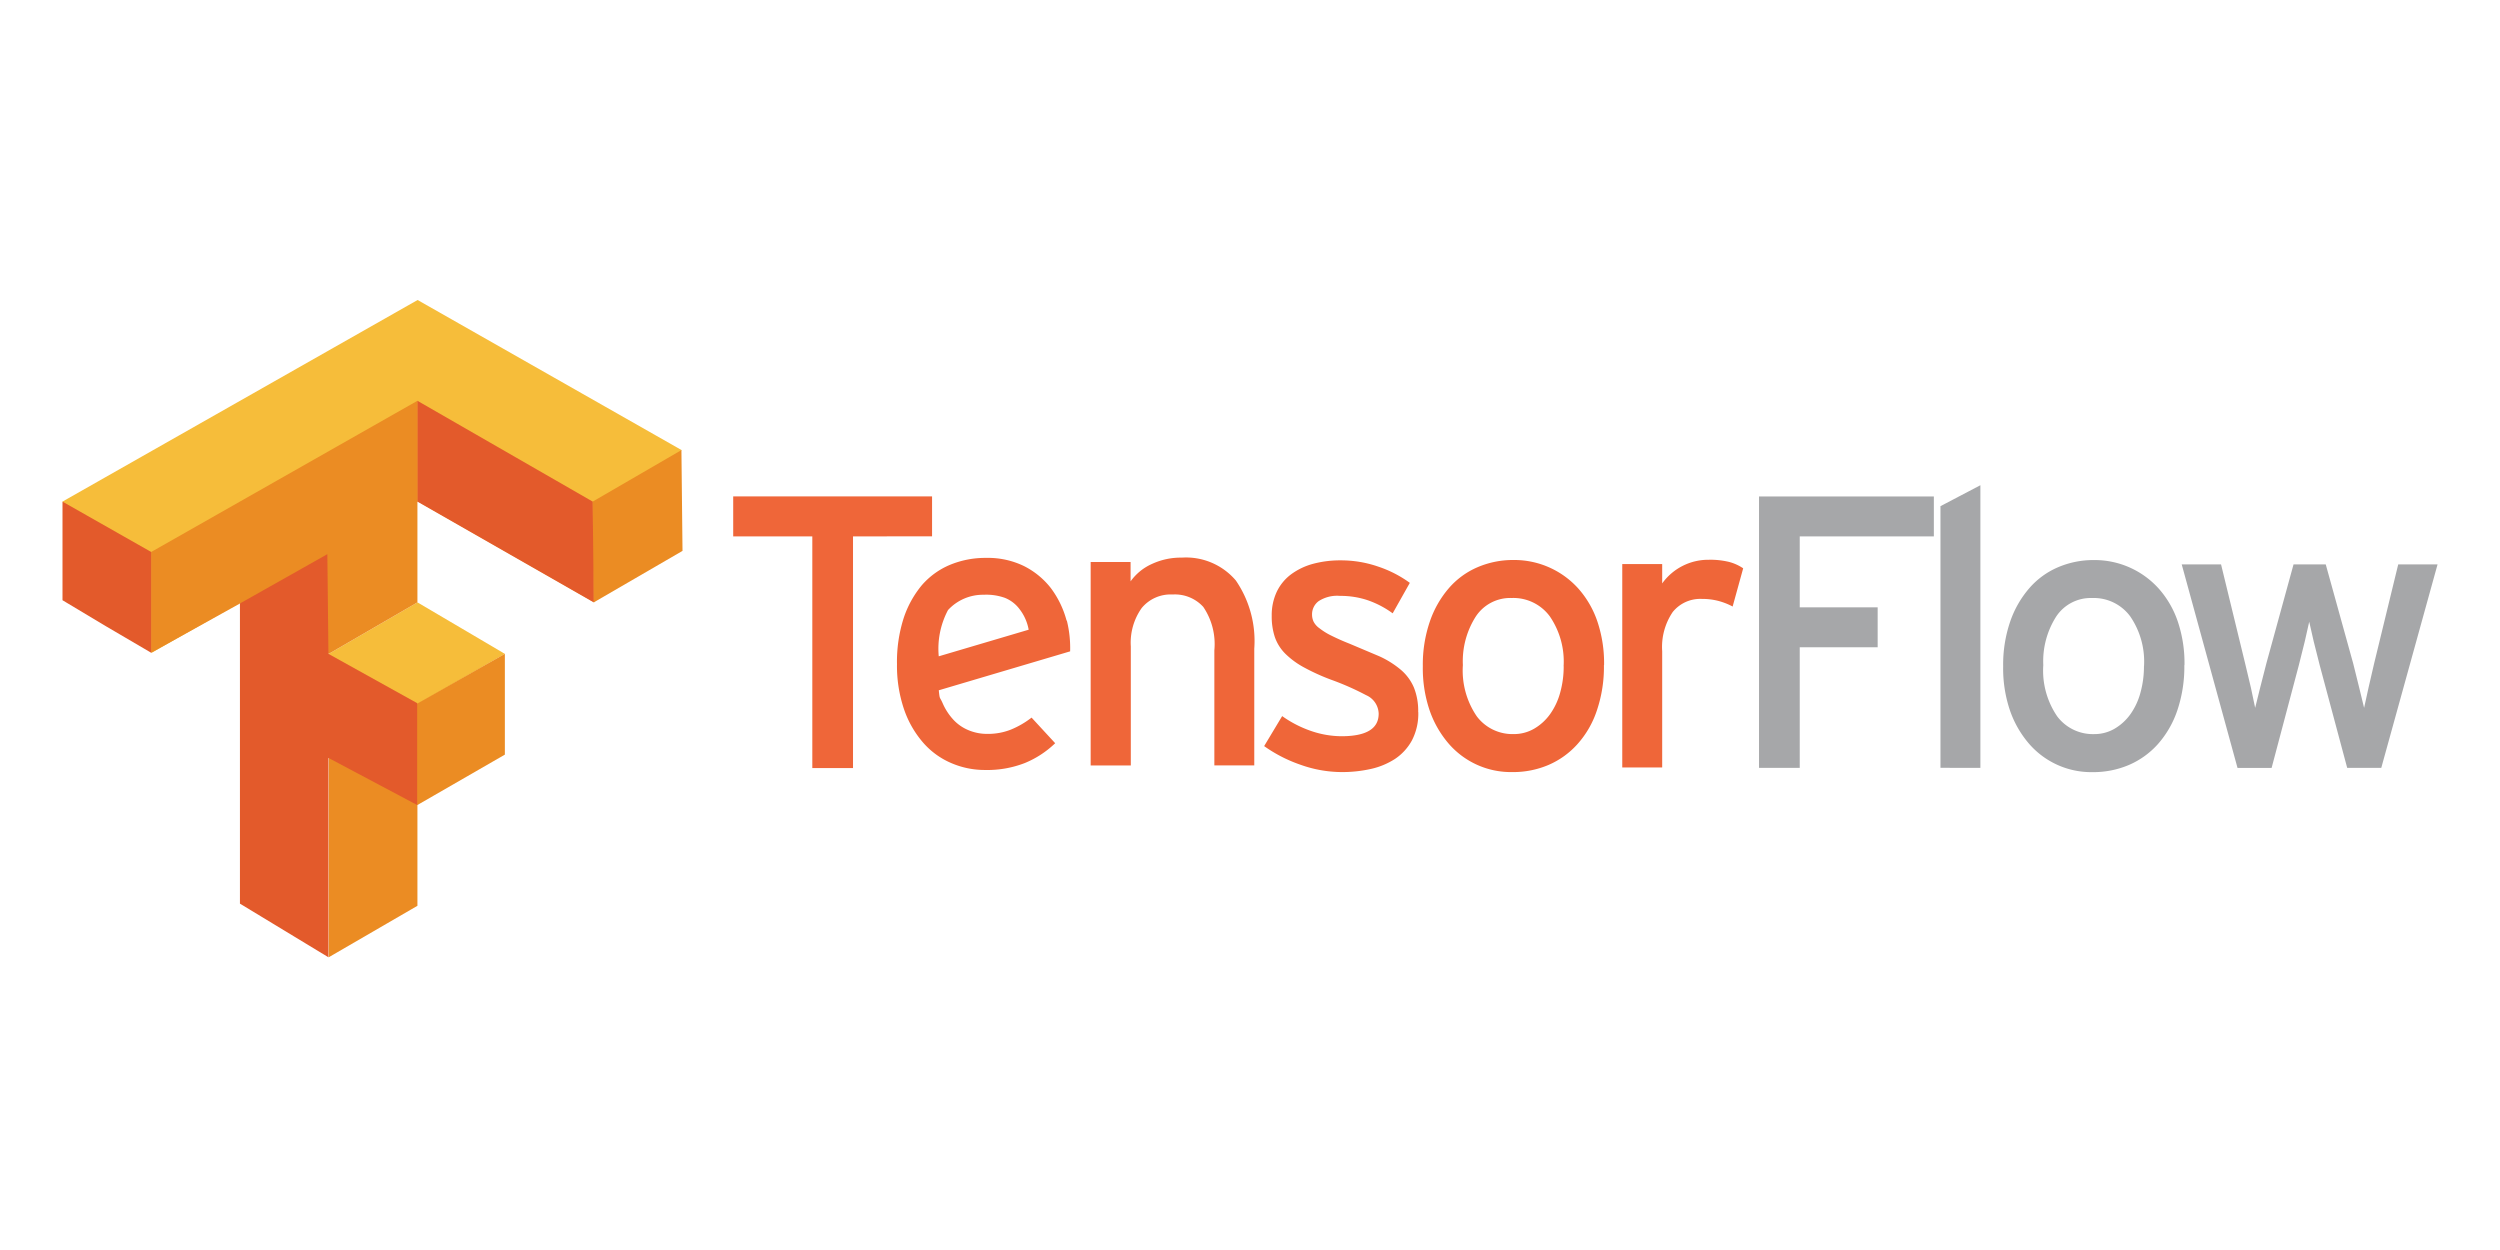
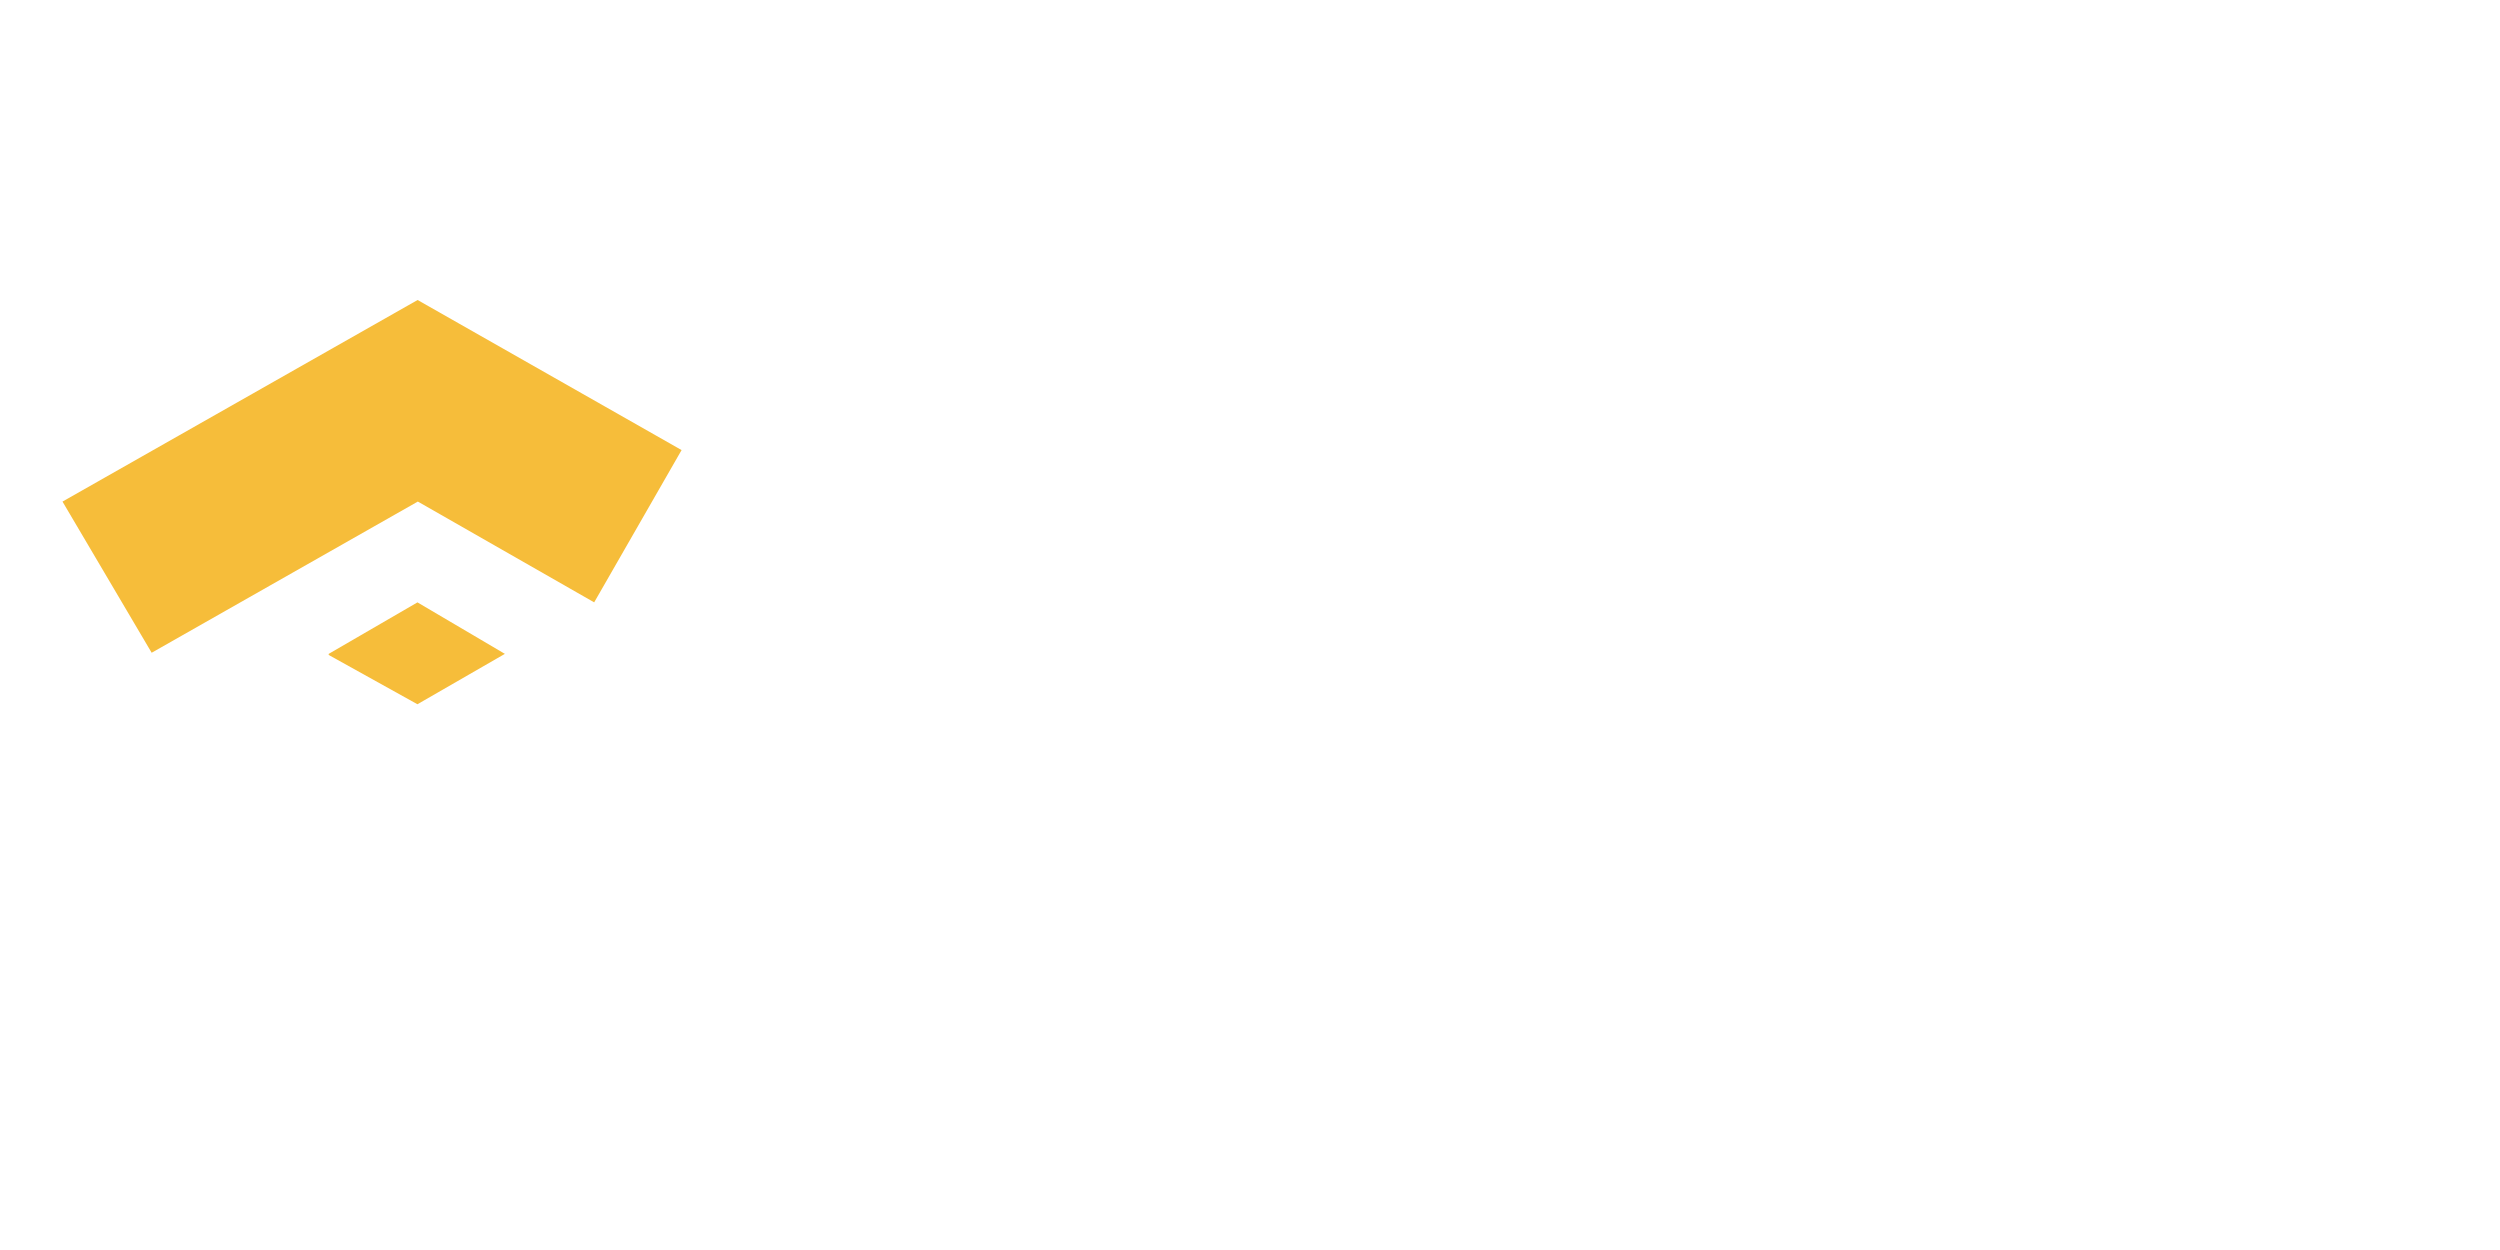
<svg xmlns="http://www.w3.org/2000/svg" width="200" height="100" viewBox="0 0 200 100">
  <g id="Group_579" data-name="Group 579" transform="translate(-947 -209)">
    <g id="tensorflow-ar21" transform="translate(946.35 218.04)">
      <path id="Path_568" data-name="Path 568" d="M26.947,43.269l7.1-4.119,6.993,4.119L34.044,47.3l-7.1-3.944ZM5.65,31.087,34.058,14.96,55.177,26.967,48.184,39.148,34.076,31.085,12.783,43.18Z" transform="translate(0 0)" fill="#f6bd3a" />
-       <path id="Path_569" data-name="Path 569" d="M23.907,55.942V47.879L30.9,43.848,38,39.816v8.063L31.005,51.91v8.063l-7.1,4.119Zm0-16.124-7.1-4.031-7.1,3.944V31.666L31.005,19.572V35.7Zm21.118-8.15V27.636l7.1-4.119.087,8.063-7.1,4.119Z" transform="translate(3.039 3.451)" fill="#eb8c23" />
-       <path id="Path_570" data-name="Path 570" d="M19.845,59.8V35.786l6.993-3.944.087,7.975,7.1,3.944v8.15l-7.1-3.769V64.091ZM9.157,37.627l-3.507-2.1V27.639l7.1,4.031v8.063Zm24.887-9.991V19.573l14.021,8.063.087,8.063Z" transform="translate(0 3.451)" fill="#e35a2b" />
-       <path id="Path_571" data-name="Path 571" d="M45.927,27.146V45.677H42.671V27.146H36.342v-3.2H52.251v3.194Zm17.106,6.731a9.161,9.161,0,0,1,.264,2.465L52.789,39.457c.082.787.059.467.306,1.026a4.685,4.685,0,0,0,.93,1.4,3.458,3.458,0,0,0,1.224.8,3.834,3.834,0,0,0,1.427.262,4.945,4.945,0,0,0,1.876-.341,6.975,6.975,0,0,0,1.659-.962L62.1,43.691a7.71,7.71,0,0,1-2.42,1.582,8.258,8.258,0,0,1-3.194.559,6.748,6.748,0,0,1-2.713-.558,6.206,6.206,0,0,1-2.248-1.643,8.013,8.013,0,0,1-1.521-2.668,10.808,10.808,0,0,1-.559-3.6,11.447,11.447,0,0,1,.528-3.659,8.073,8.073,0,0,1,1.458-2.652,6.084,6.084,0,0,1,2.248-1.628,7.36,7.36,0,0,1,2.9-.558,6.6,6.6,0,0,1,3.024.652,6.329,6.329,0,0,1,2.14,1.748,7.587,7.587,0,0,1,1.271,2.622Zm-3.054.734a3.757,3.757,0,0,0-.745-1.666,2.727,2.727,0,0,0-1.163-.885,4.407,4.407,0,0,0-1.691-.245,3.8,3.8,0,0,0-2.853,1.224,6.6,6.6,0,0,0-.741,3.7ZM74.834,45.474V36.261a5.3,5.3,0,0,0-.885-3.474,3.066,3.066,0,0,0-2.447-.993,3,3,0,0,0-2.482,1.084,4.793,4.793,0,0,0-.869,3.07v9.521H64.939V29.193h3.194v1.551a4.181,4.181,0,0,1,1.722-1.4,5.475,5.475,0,0,1,2.372-.5,5.231,5.231,0,0,1,4.327,1.83,8.573,8.573,0,0,1,1.474,5.458v9.335H74.834Zm16.314-4.28a4.624,4.624,0,0,1-.512,2.28,4.2,4.2,0,0,1-1.35,1.474,5.9,5.9,0,0,1-1.923.8A10.489,10.489,0,0,1,85.052,46a9.881,9.881,0,0,1-3.334-.589,11.416,11.416,0,0,1-2.9-1.489l1.441-2.4a9.039,9.039,0,0,0,2.372,1.21,7.56,7.56,0,0,0,2.372.4q2.976,0,2.977-1.8a1.663,1.663,0,0,0-1.007-1.486A21.541,21.541,0,0,0,84.2,38.621a16.782,16.782,0,0,1-2.217-1.007,6.551,6.551,0,0,1-1.489-1.1,3.5,3.5,0,0,1-.822-1.318,5.224,5.224,0,0,1-.248-1.691,4.4,4.4,0,0,1,.4-1.923,3.759,3.759,0,0,1,1.147-1.4,5.271,5.271,0,0,1,1.748-.839,8.329,8.329,0,0,1,2.232-.28,9.08,9.08,0,0,1,2.993.5,9.269,9.269,0,0,1,2.528,1.3L89.1,33.3a7.544,7.544,0,0,0-2.016-1.054,6.847,6.847,0,0,0-2.2-.341,2.716,2.716,0,0,0-1.706.42,1.311,1.311,0,0,0-.528,1.07,1.329,1.329,0,0,0,.124.573,1.455,1.455,0,0,0,.465.524,5.245,5.245,0,0,0,.914.573q.736.367,1.5.666l2.388,1.009a7.448,7.448,0,0,1,1.722,1.086A3.829,3.829,0,0,1,90.8,39.24a5.009,5.009,0,0,1,.341,1.954ZM106,37.441a10.853,10.853,0,0,1-.559,3.614,7.616,7.616,0,0,1-1.551,2.7,6.626,6.626,0,0,1-2.325,1.675A7.21,7.21,0,0,1,98.653,46a6.58,6.58,0,0,1-5.117-2.327,8.143,8.143,0,0,1-1.5-2.668,10.482,10.482,0,0,1-.524-3.474,10.619,10.619,0,0,1,.559-3.566A8.058,8.058,0,0,1,93.6,31.282a6.328,6.328,0,0,1,2.3-1.675,7.2,7.2,0,0,1,2.867-.573,6.891,6.891,0,0,1,5.2,2.3,7.678,7.678,0,0,1,1.521,2.652,10.463,10.463,0,0,1,.524,3.458Zm-3.225.093a6.4,6.4,0,0,0-1.1-3.986,3.62,3.62,0,0,0-3.054-1.474,3.3,3.3,0,0,0-2.867,1.474,6.641,6.641,0,0,0-1.038,3.893,6.489,6.489,0,0,0,1.119,4.108,3.566,3.566,0,0,0,2.946,1.411,3.211,3.211,0,0,0,1.643-.434,4.126,4.126,0,0,0,1.271-1.163,5.4,5.4,0,0,0,.806-1.722,7.776,7.776,0,0,0,.28-2.108ZM116.3,32.757a5.4,5.4,0,0,0-1.086-.434,5.032,5.032,0,0,0-1.364-.175A2.828,2.828,0,0,0,111.5,33.2a4.986,4.986,0,0,0-.839,3.133v9.3h-3.194V29.357h3.194v1.551a4.535,4.535,0,0,1,3.722-1.892,6.3,6.3,0,0,1,1.626.171,3.689,3.689,0,0,1,1.131.512l-.839,3.042Z" transform="translate(22.964 6.726)" fill="#ef6639" />
-       <path id="Path_572" data-name="Path 572" d="M86.542,27.53v5.676h6.234V36.4H86.542v9.645H83.285V24.335H97.271v3.194ZM97.8,46.044V25.111l3.194-1.675V46.047Zm19.51-8.217a10.9,10.9,0,0,1-.559,3.614,7.861,7.861,0,0,1-1.551,2.7,6.626,6.626,0,0,1-2.327,1.675,7.27,7.27,0,0,1-2.916.573,6.58,6.58,0,0,1-5.117-2.327,8.143,8.143,0,0,1-1.5-2.668,10.482,10.482,0,0,1-.524-3.474,10.619,10.619,0,0,1,.559-3.566,8.058,8.058,0,0,1,1.535-2.683,6.331,6.331,0,0,1,2.3-1.675,7.2,7.2,0,0,1,2.867-.573,6.891,6.891,0,0,1,5.2,2.3,7.678,7.678,0,0,1,1.521,2.652,10.463,10.463,0,0,1,.524,3.458Zm-3.225.093a6.4,6.4,0,0,0-1.1-3.986,3.62,3.62,0,0,0-3.054-1.474,3.309,3.309,0,0,0-2.867,1.474,6.641,6.641,0,0,0-1.038,3.893,6.489,6.489,0,0,0,1.119,4.108,3.566,3.566,0,0,0,2.946,1.411,3.2,3.2,0,0,0,1.643-.434A4.125,4.125,0,0,0,113,41.75a5.382,5.382,0,0,0,.8-1.722,7.855,7.855,0,0,0,.28-2.108Zm18.98,8.126h-2.727l-2.2-8.217-.481-1.906-.357-1.566-.357,1.582-.481,1.923-2.171,8.189h-2.727L117.1,29.768h3.147l1.923,7.909.465,1.954.341,1.614.4-1.614.5-1.954,2.171-7.909h2.575l2.2,7.94.481,1.94.388,1.6.357-1.626.449-1.941,1.923-7.909h3.147Z" transform="translate(58.087 6.342)" fill="#a6a7a9" />
    </g>
-     <rect id="Rectangle_185" data-name="Rectangle 185" width="200" height="100" transform="translate(947 209)" fill="none" />
  </g>
</svg>